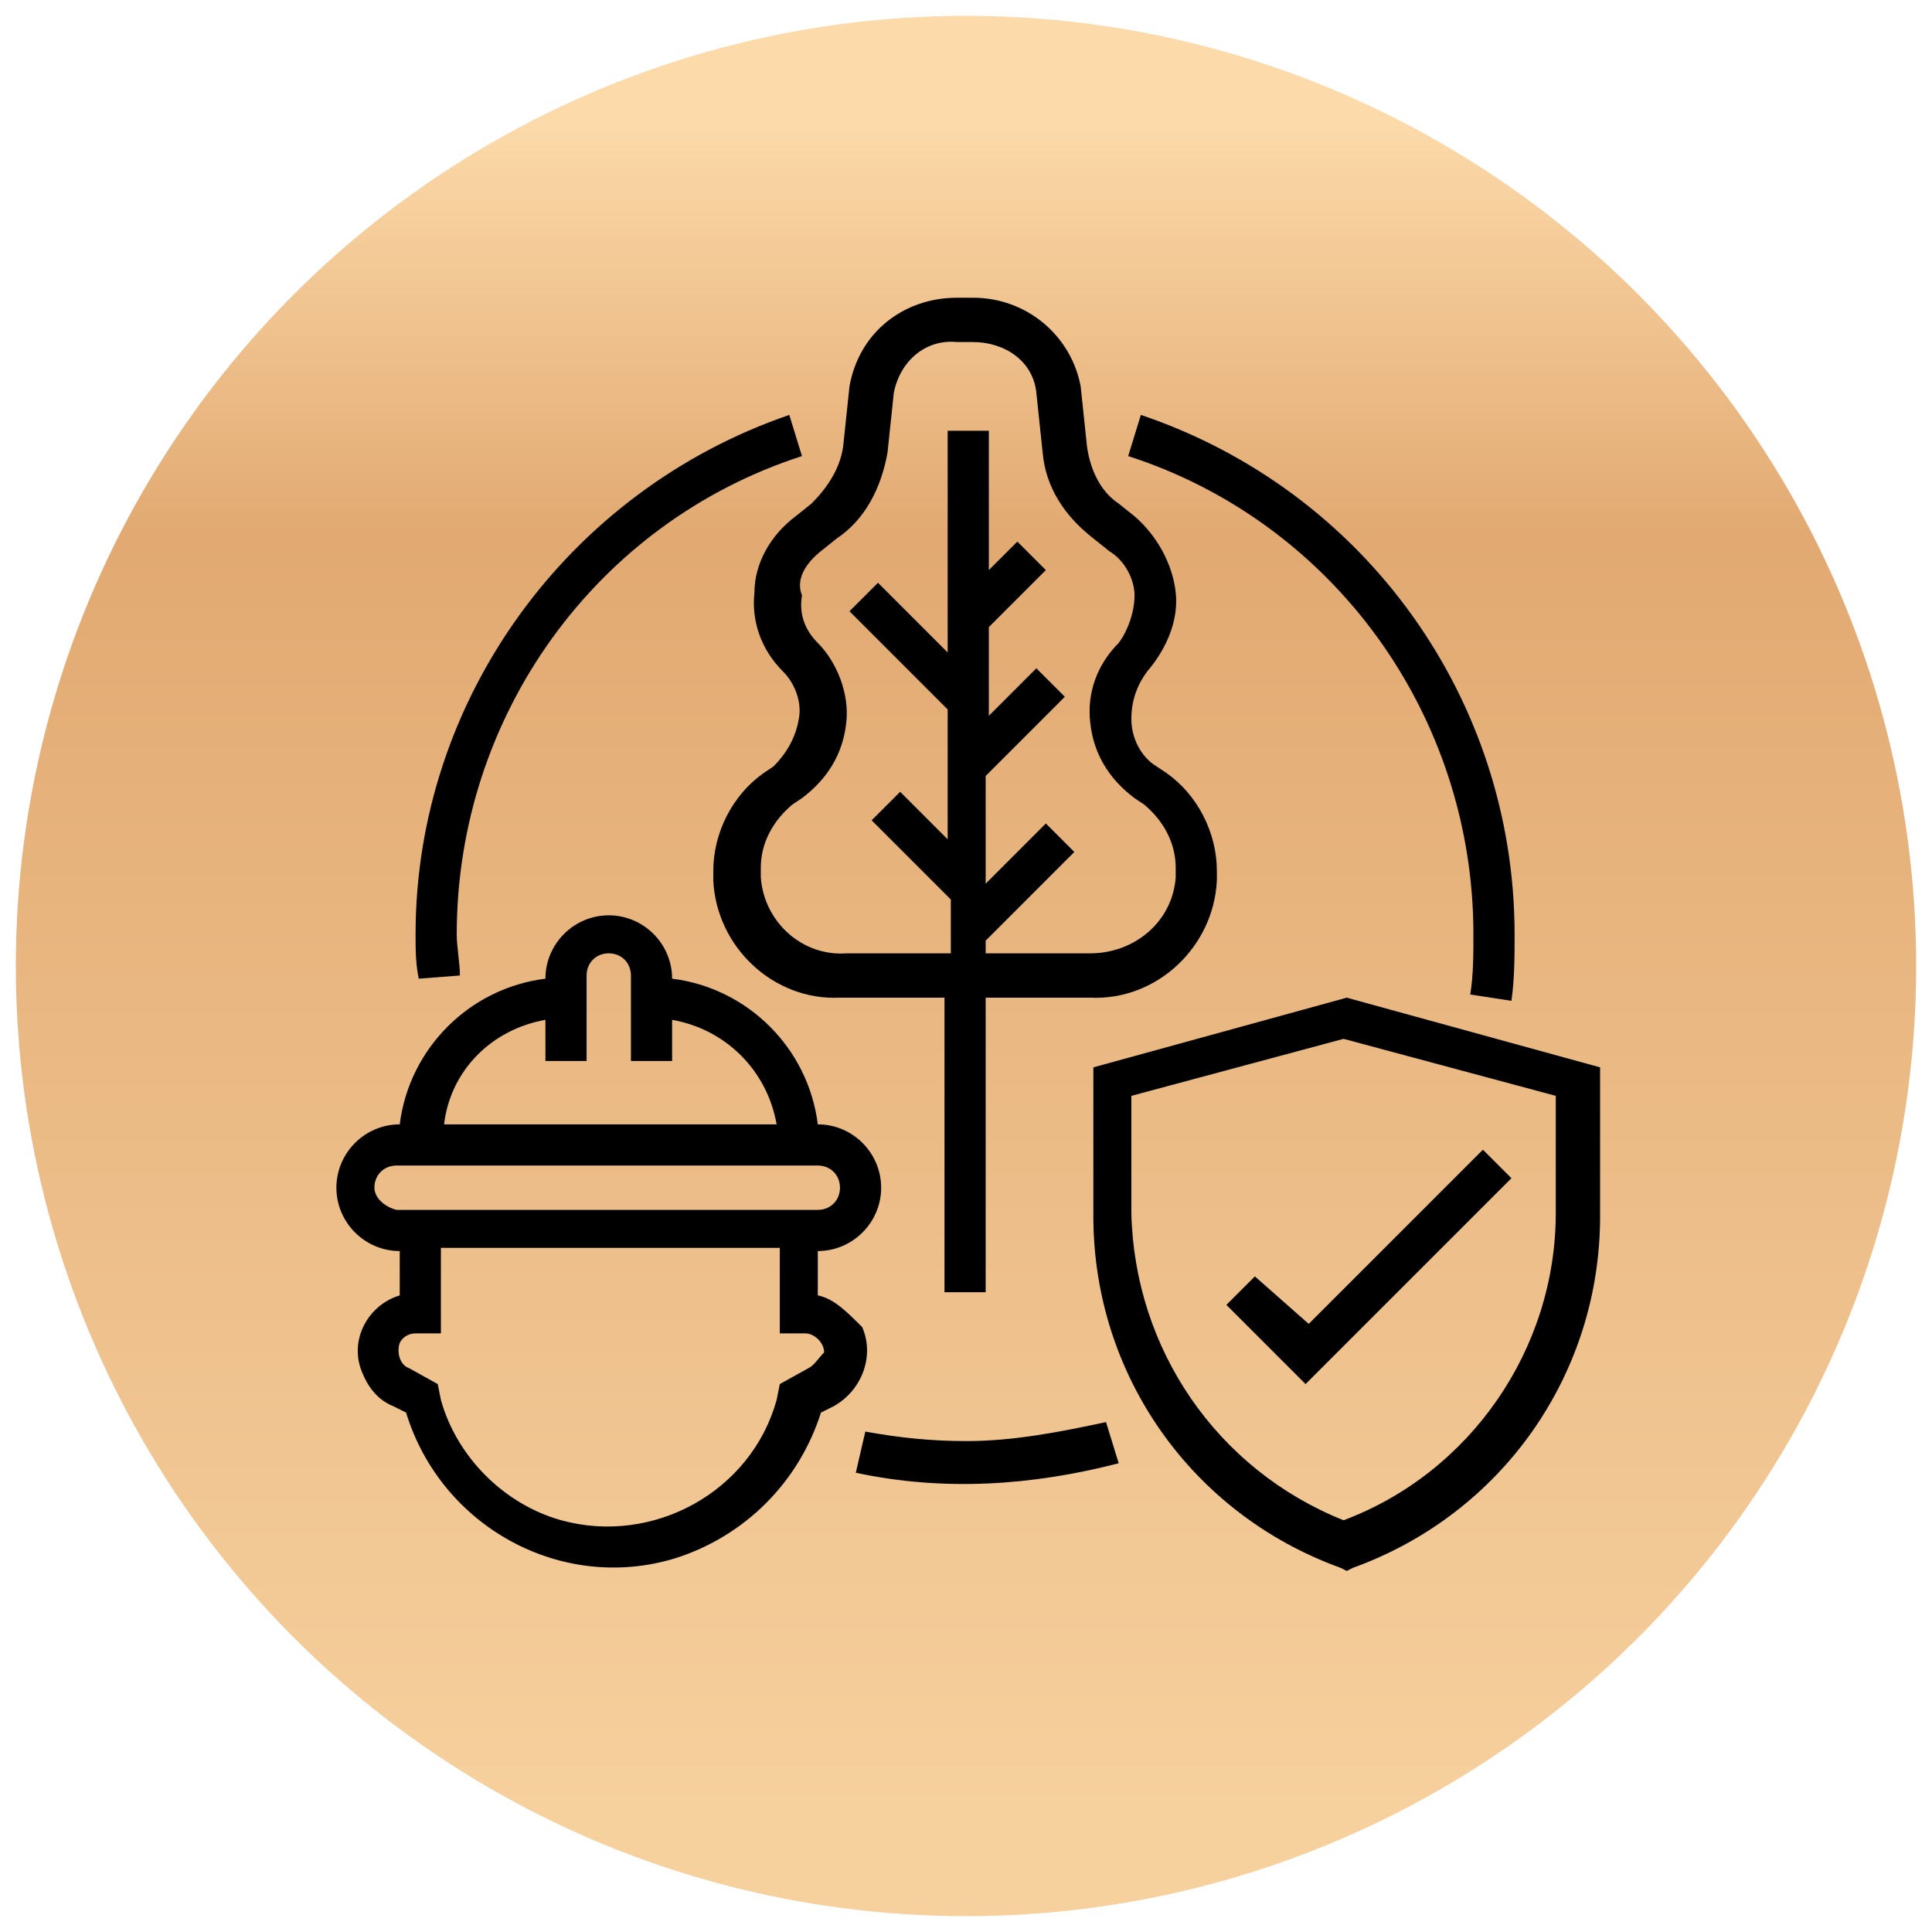
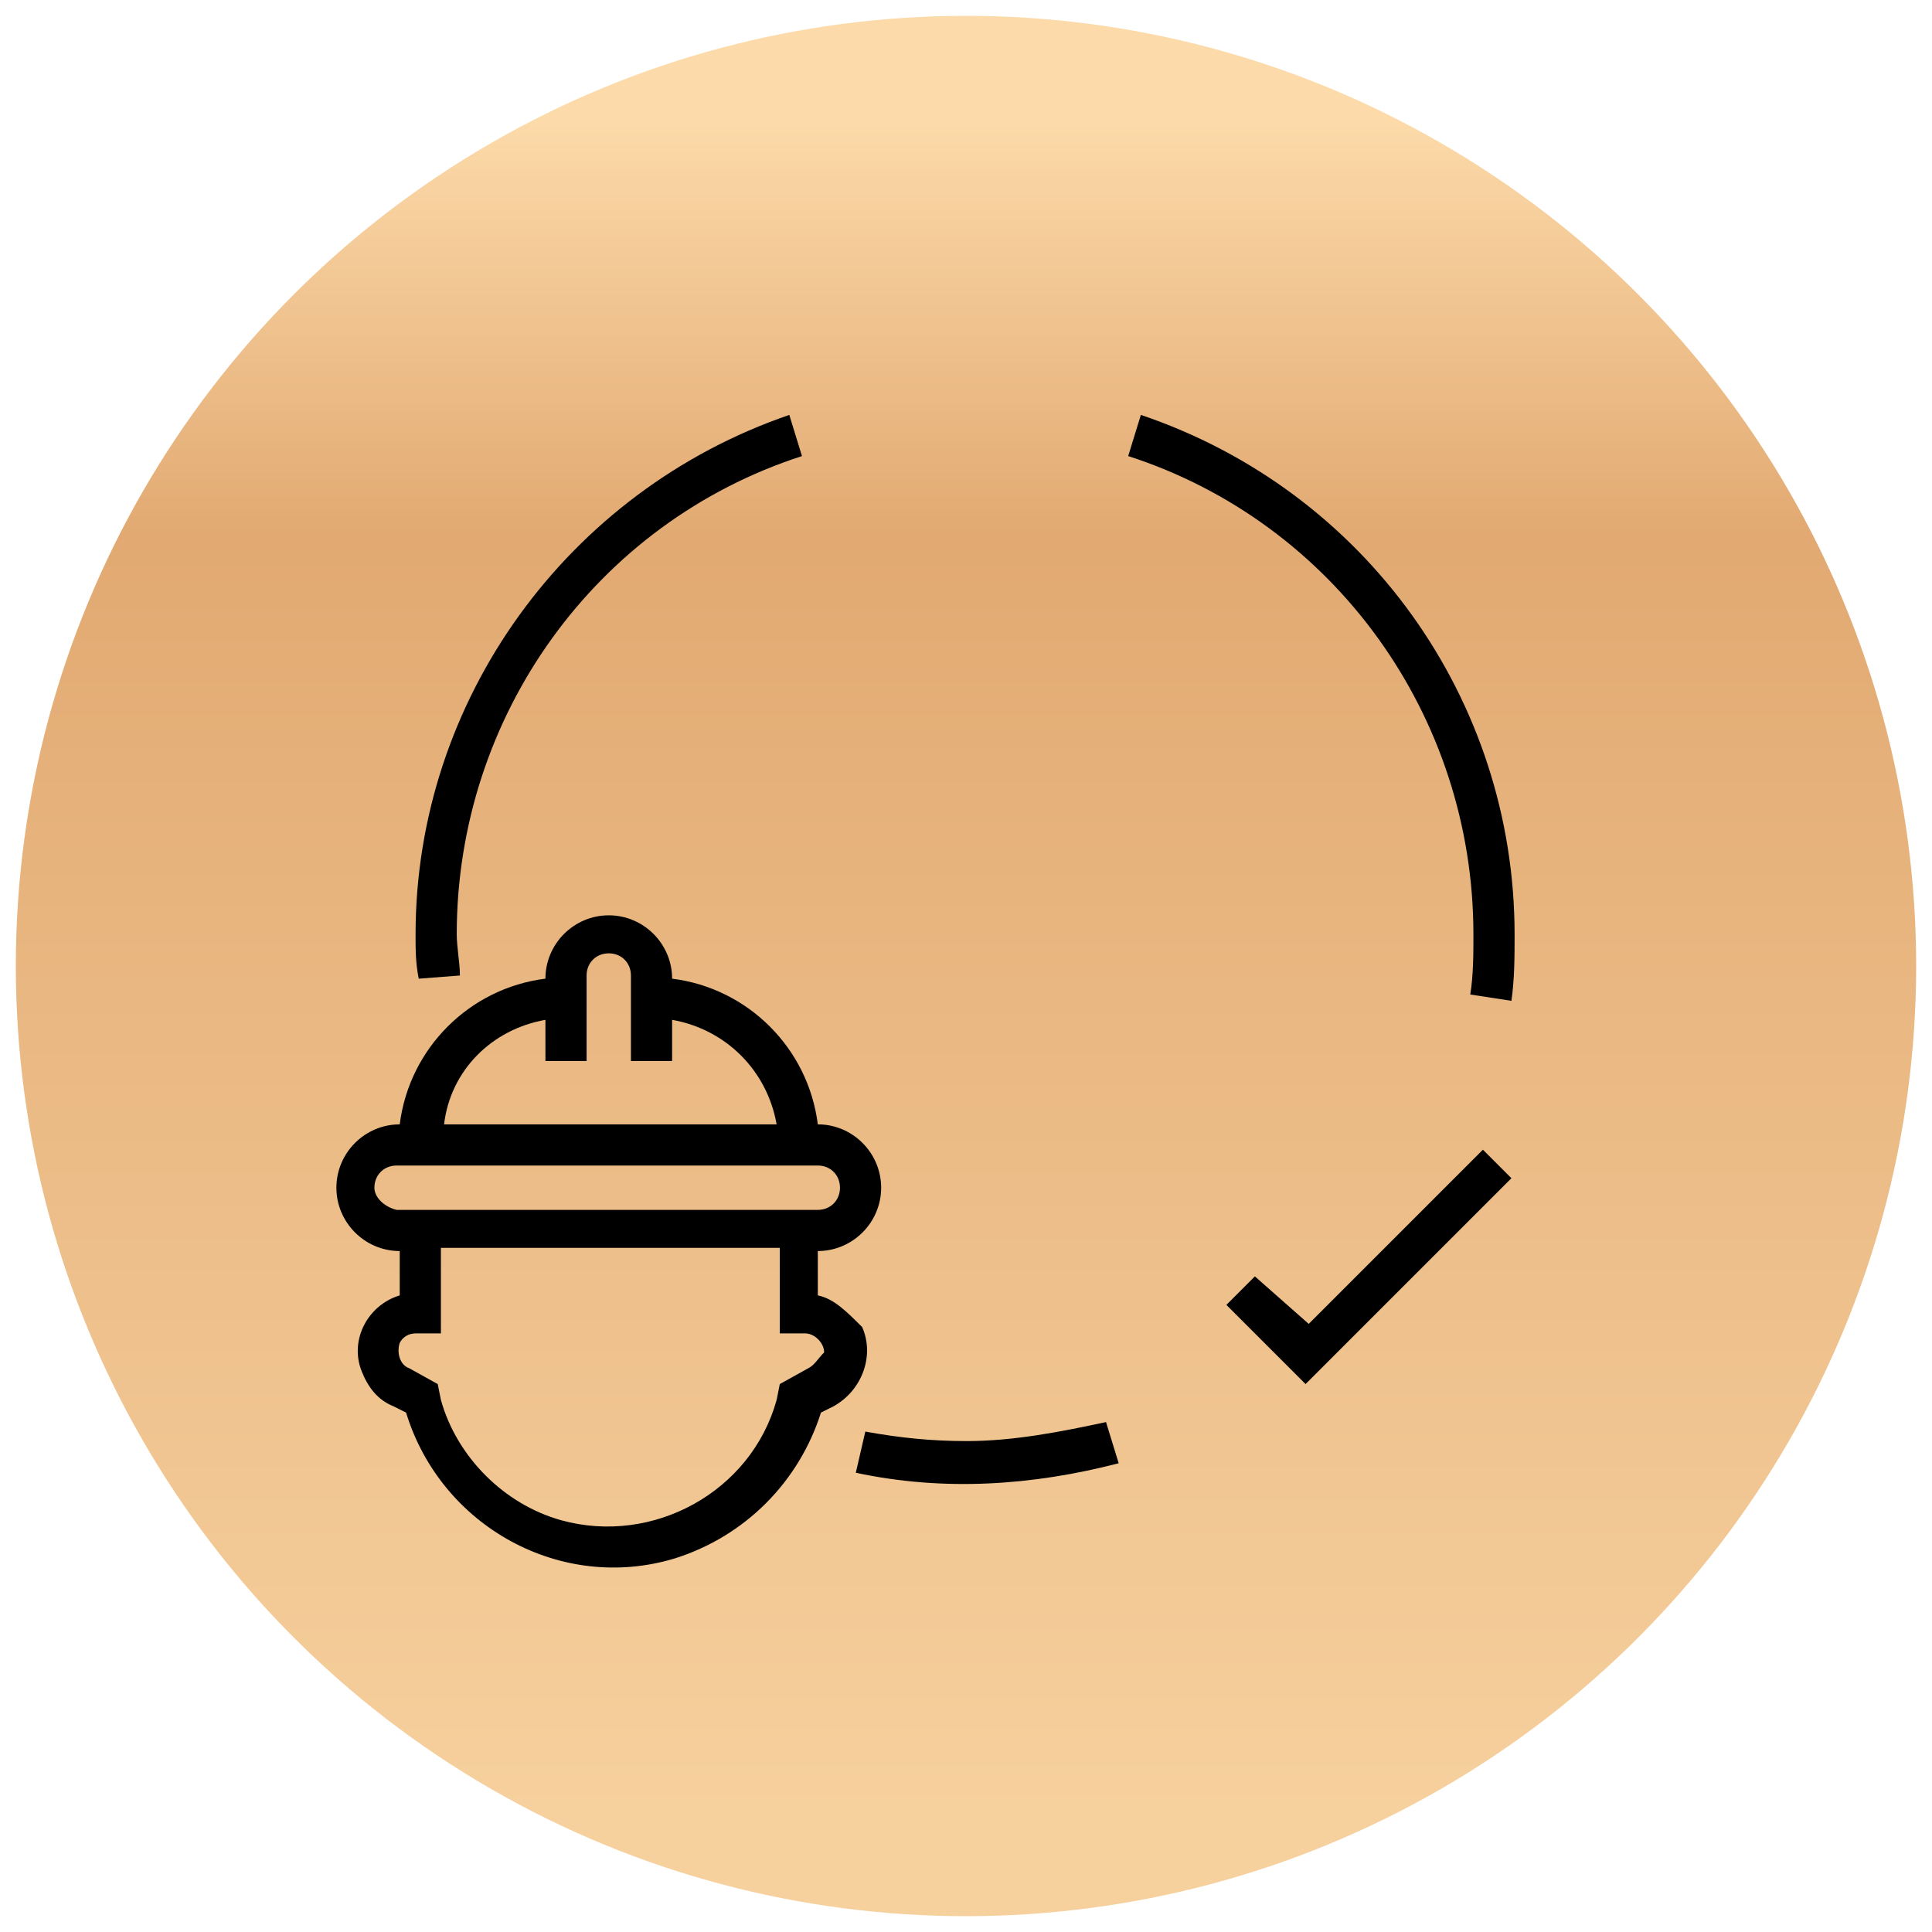
<svg xmlns="http://www.w3.org/2000/svg" version="1.1" id="Camada_1" x="0px" y="0px" viewBox="0 0 61 61" style="enable-background:new 0 0 61 61;" xml:space="preserve">
  <style type="text/css">
	.st0{fill:url(#Ellipse_22_00000146496198556253046720000013147210847834190217_);}
</style>
  <linearGradient id="Ellipse_22_00000168795521775585926550000011540543102733647523_" gradientUnits="userSpaceOnUse" x1="-13597.033" y1="60.4" x2="-13597.033" y2="61.4" gradientTransform="matrix(60 0 0 60 815852.5 -3623.503)">
    <stop offset="5.000000e-02" style="stop-color:#FCDAA9" />
    <stop offset="0.27" style="stop-color:#E2A972" />
    <stop offset="0.95" style="stop-color:#F6D09D" />
  </linearGradient>
  <circle id="Ellipse_22" style="fill:url(#Ellipse_22_00000168795521775585926550000011540543102733647523_);" cx="30.5" cy="30.5" r="30" />
  <g id="_OUTLINE" transform="translate(1161.021 1493)">
-     <path id="Path_6916" d="M-1137.2-1474.3c-0.1,0.9,0.2,1.8,0.9,2.5c0.4,0.4,0.6,1,0.5,1.5c-0.1,0.6-0.4,1.1-0.8,1.5l-0.3,0.2   c-1,0.7-1.6,1.9-1.6,3.1v0.3c0.1,2.1,1.9,3.8,4,3.7h3.3v9.3h1.3v-9.3h3.3c2.1,0.1,3.9-1.6,4-3.7v-0.3c0-1.2-0.6-2.4-1.6-3.1   l-0.3-0.2c-0.5-0.3-0.8-0.9-0.8-1.5s0.2-1.1,0.5-1.5c0.6-0.7,1-1.6,0.9-2.5s-0.6-1.8-1.3-2.4l-0.5-0.4c-0.6-0.4-0.9-1.1-1-1.8   l-0.2-1.9c-0.3-1.6-1.7-2.8-3.4-2.8h-0.5c-1.7,0-3.1,1.1-3.4,2.8l-0.2,1.9c-0.1,0.7-0.5,1.3-1,1.8l-0.5,0.4   C-1136.7-1476.1-1137.2-1475.2-1137.2-1474.3z M-1135.1-1475.6l0.5-0.4c0.9-0.6,1.4-1.6,1.6-2.7l0.2-1.9c0.2-1,1-1.7,2-1.6h0.5   c1,0,1.9,0.6,2,1.6l0.2,1.9c0.1,1.1,0.7,2,1.6,2.7l0.5,0.4c0.5,0.3,0.8,0.9,0.8,1.4s-0.2,1.1-0.5,1.5c-0.7,0.7-1,1.6-0.9,2.5   c0.1,1,0.6,1.8,1.4,2.4l0.3,0.2c0.6,0.5,1,1.2,1,2v0.3c-0.1,1.4-1.3,2.4-2.7,2.4h-3.3v-0.4l2.8-2.8l-0.9-0.9l-1.9,1.9v-3.4l2.5-2.5   l-0.9-0.9l-1.5,1.5v-2.8l1.8-1.8l-0.9-0.9l-0.9,0.9v-4.4h-1.3v7l-2.2-2.2l-0.9,0.9l3.1,3.1v4.1l-1.5-1.5l-0.9,0.9l2.5,2.5v1.7h-3.3   c-1.4,0.1-2.6-1-2.7-2.4v-0.3c0-0.8,0.4-1.5,1-2l0.3-0.2c0.8-0.6,1.3-1.4,1.4-2.4c0.1-0.9-0.3-1.9-0.9-2.5   c-0.4-0.4-0.6-0.9-0.5-1.5C-1135.9-1474.7-1135.6-1475.2-1135.1-1475.6L-1135.1-1475.6z" />
-     <path id="Path_6917" d="M-1118.5-1461.5l-8,2.2v4.7c0,5,3.1,9.4,7.8,11.1l0.2,0.1l0.2-0.1c4.7-1.7,7.8-6.1,7.8-11.1v-4.7   L-1118.5-1461.5z M-1111.9-1454.7c0,4.3-2.7,8.2-6.7,9.7c-4-1.6-6.6-5.4-6.7-9.7v-3.7l6.7-1.8l6.7,1.8V-1454.7z" />
    <path id="Path_6918" d="M-1121.4-1452.7l-0.9,0.9l2.5,2.5l6.5-6.5l-0.9-0.9l-5.5,5.5L-1121.4-1452.7z" />
    <path id="Path_6919" d="M-1135.2-1452.1v-1.4c1.1,0,2-0.9,2-2s-0.9-2-2-2l0,0c-0.3-2.4-2.2-4.3-4.6-4.6l0,0c0-1.1-0.9-2-2-2   s-2,0.9-2,2l0,0c-2.4,0.3-4.3,2.2-4.6,4.6l0,0c-1.1,0-2,0.9-2,2s0.9,2,2,2l0,0v1.4c-1,0.3-1.6,1.4-1.2,2.4c0.2,0.5,0.5,0.9,1,1.1   l0.4,0.2c1.1,3.6,4.9,5.7,8.5,4.6c2.2-0.7,3.9-2.4,4.6-4.6l0.4-0.2c0.9-0.5,1.3-1.6,0.9-2.5   C-1134.3-1451.6-1134.7-1452-1135.2-1452.1L-1135.2-1452.1z M-1143.8-1460.8v1.3h1.3v-2.7c0-0.4,0.3-0.7,0.7-0.7   c0.4,0,0.7,0.3,0.7,0.7v2.7h1.3v-1.3c1.7,0.3,3,1.6,3.3,3.3h-10.5C-1146.8-1459.2-1145.5-1460.5-1143.8-1460.8z M-1149.2-1455.5   c0-0.4,0.3-0.7,0.7-0.7h13.3c0.4,0,0.7,0.3,0.7,0.7s-0.3,0.7-0.7,0.7l0,0h-13.3C-1148.9-1454.9-1149.2-1455.2-1149.2-1455.5z    M-1135.5-1449.8l-0.9,0.5l-0.1,0.5c-0.8,2.9-3.9,4.6-6.8,3.8c-1.8-0.5-3.3-2-3.8-3.8l-0.1-0.5l-0.9-0.5c-0.3-0.1-0.4-0.5-0.3-0.8   c0.1-0.2,0.3-0.3,0.5-0.3h0.8v-2.7h10.7v2.7h0.8c0.3,0,0.6,0.3,0.6,0.6C-1135.2-1450.1-1135.3-1449.9-1135.5-1449.8z" />
    <path id="Path_6920" d="M-1146.5-1462.2c0-0.4-0.1-0.9-0.1-1.3c0-6.9,4.4-13,10.9-15.1l-0.4-1.3c-7,2.4-11.8,9-11.8,16.4   c0,0.5,0,0.9,0.1,1.4L-1146.5-1462.2z" />
    <path id="Path_6921" d="M-1130.5-1447.5c-1.1,0-2.1-0.1-3.2-0.3l-0.3,1.3c2.8,0.6,5.6,0.4,8.3-0.3l-0.4-1.3   C-1127.5-1447.8-1129-1447.5-1130.5-1447.5z" />
    <path id="Path_6922" d="M-1114.5-1463.5c0,0.6,0,1.3-0.1,1.9l1.3,0.2c0.1-0.7,0.1-1.4,0.1-2.1c0-7.4-4.7-14-11.8-16.4l-0.4,1.3   C-1118.9-1476.5-1114.5-1470.4-1114.5-1463.5z" />
  </g>
</svg>